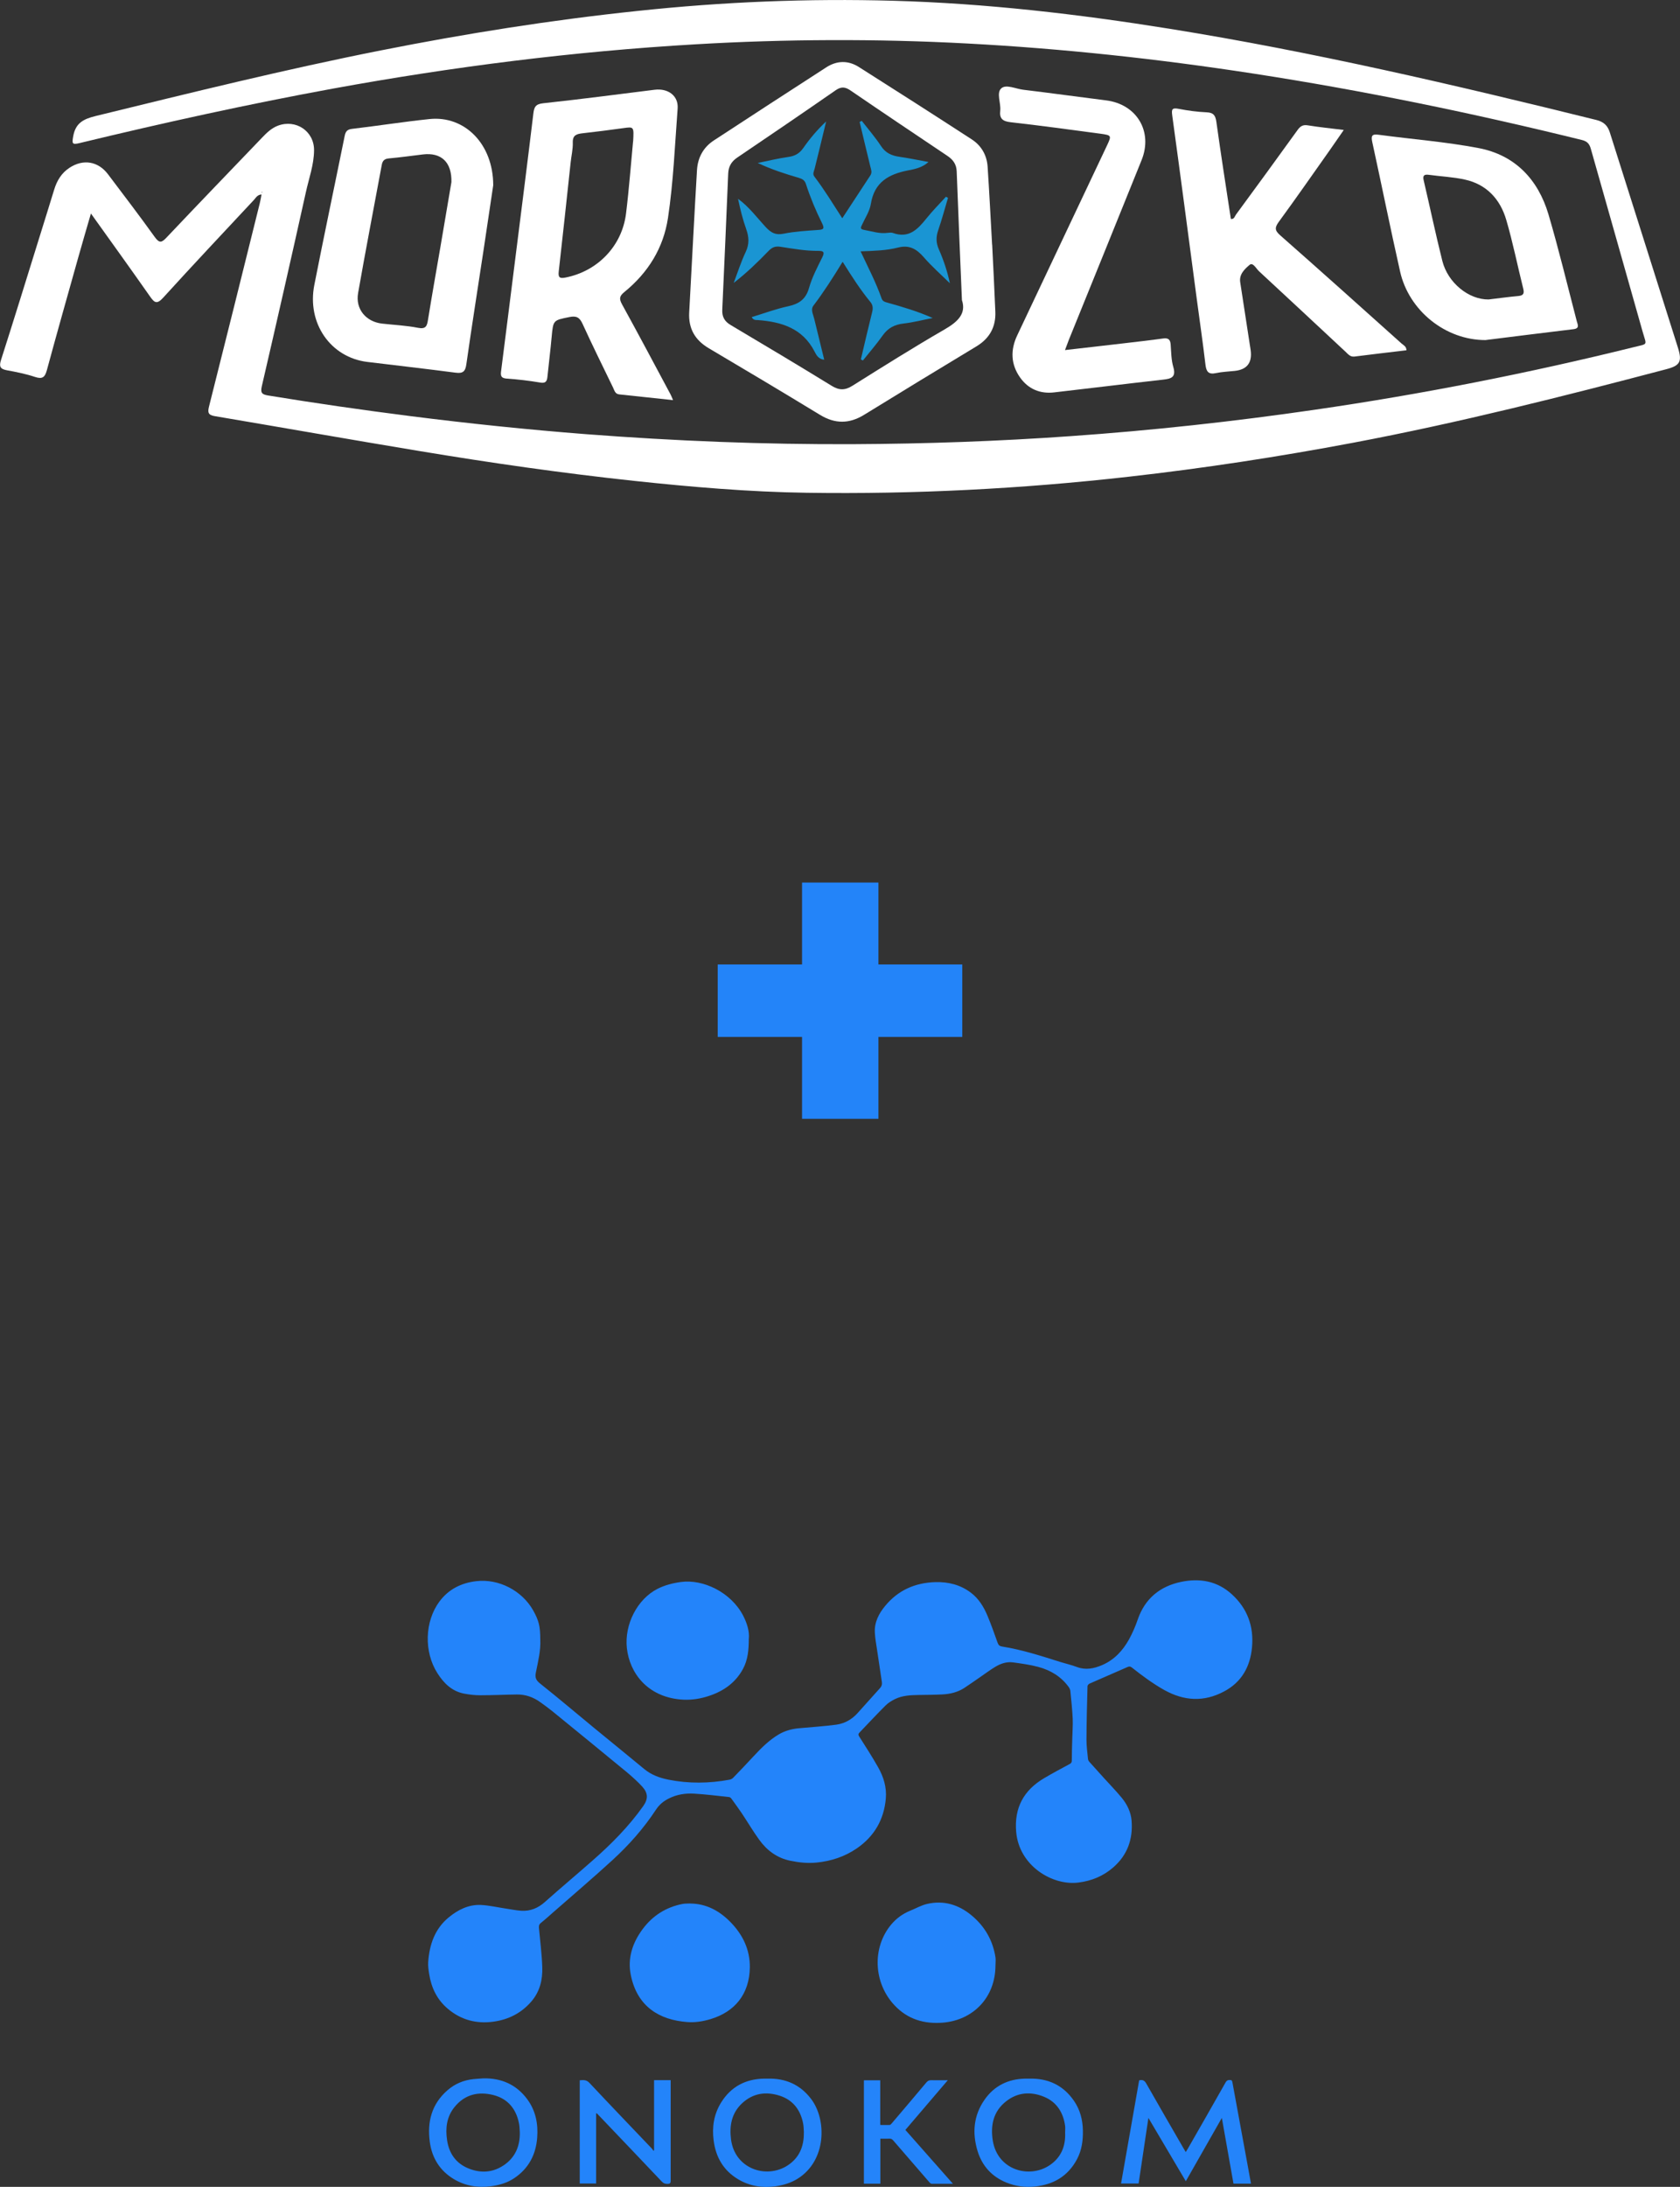
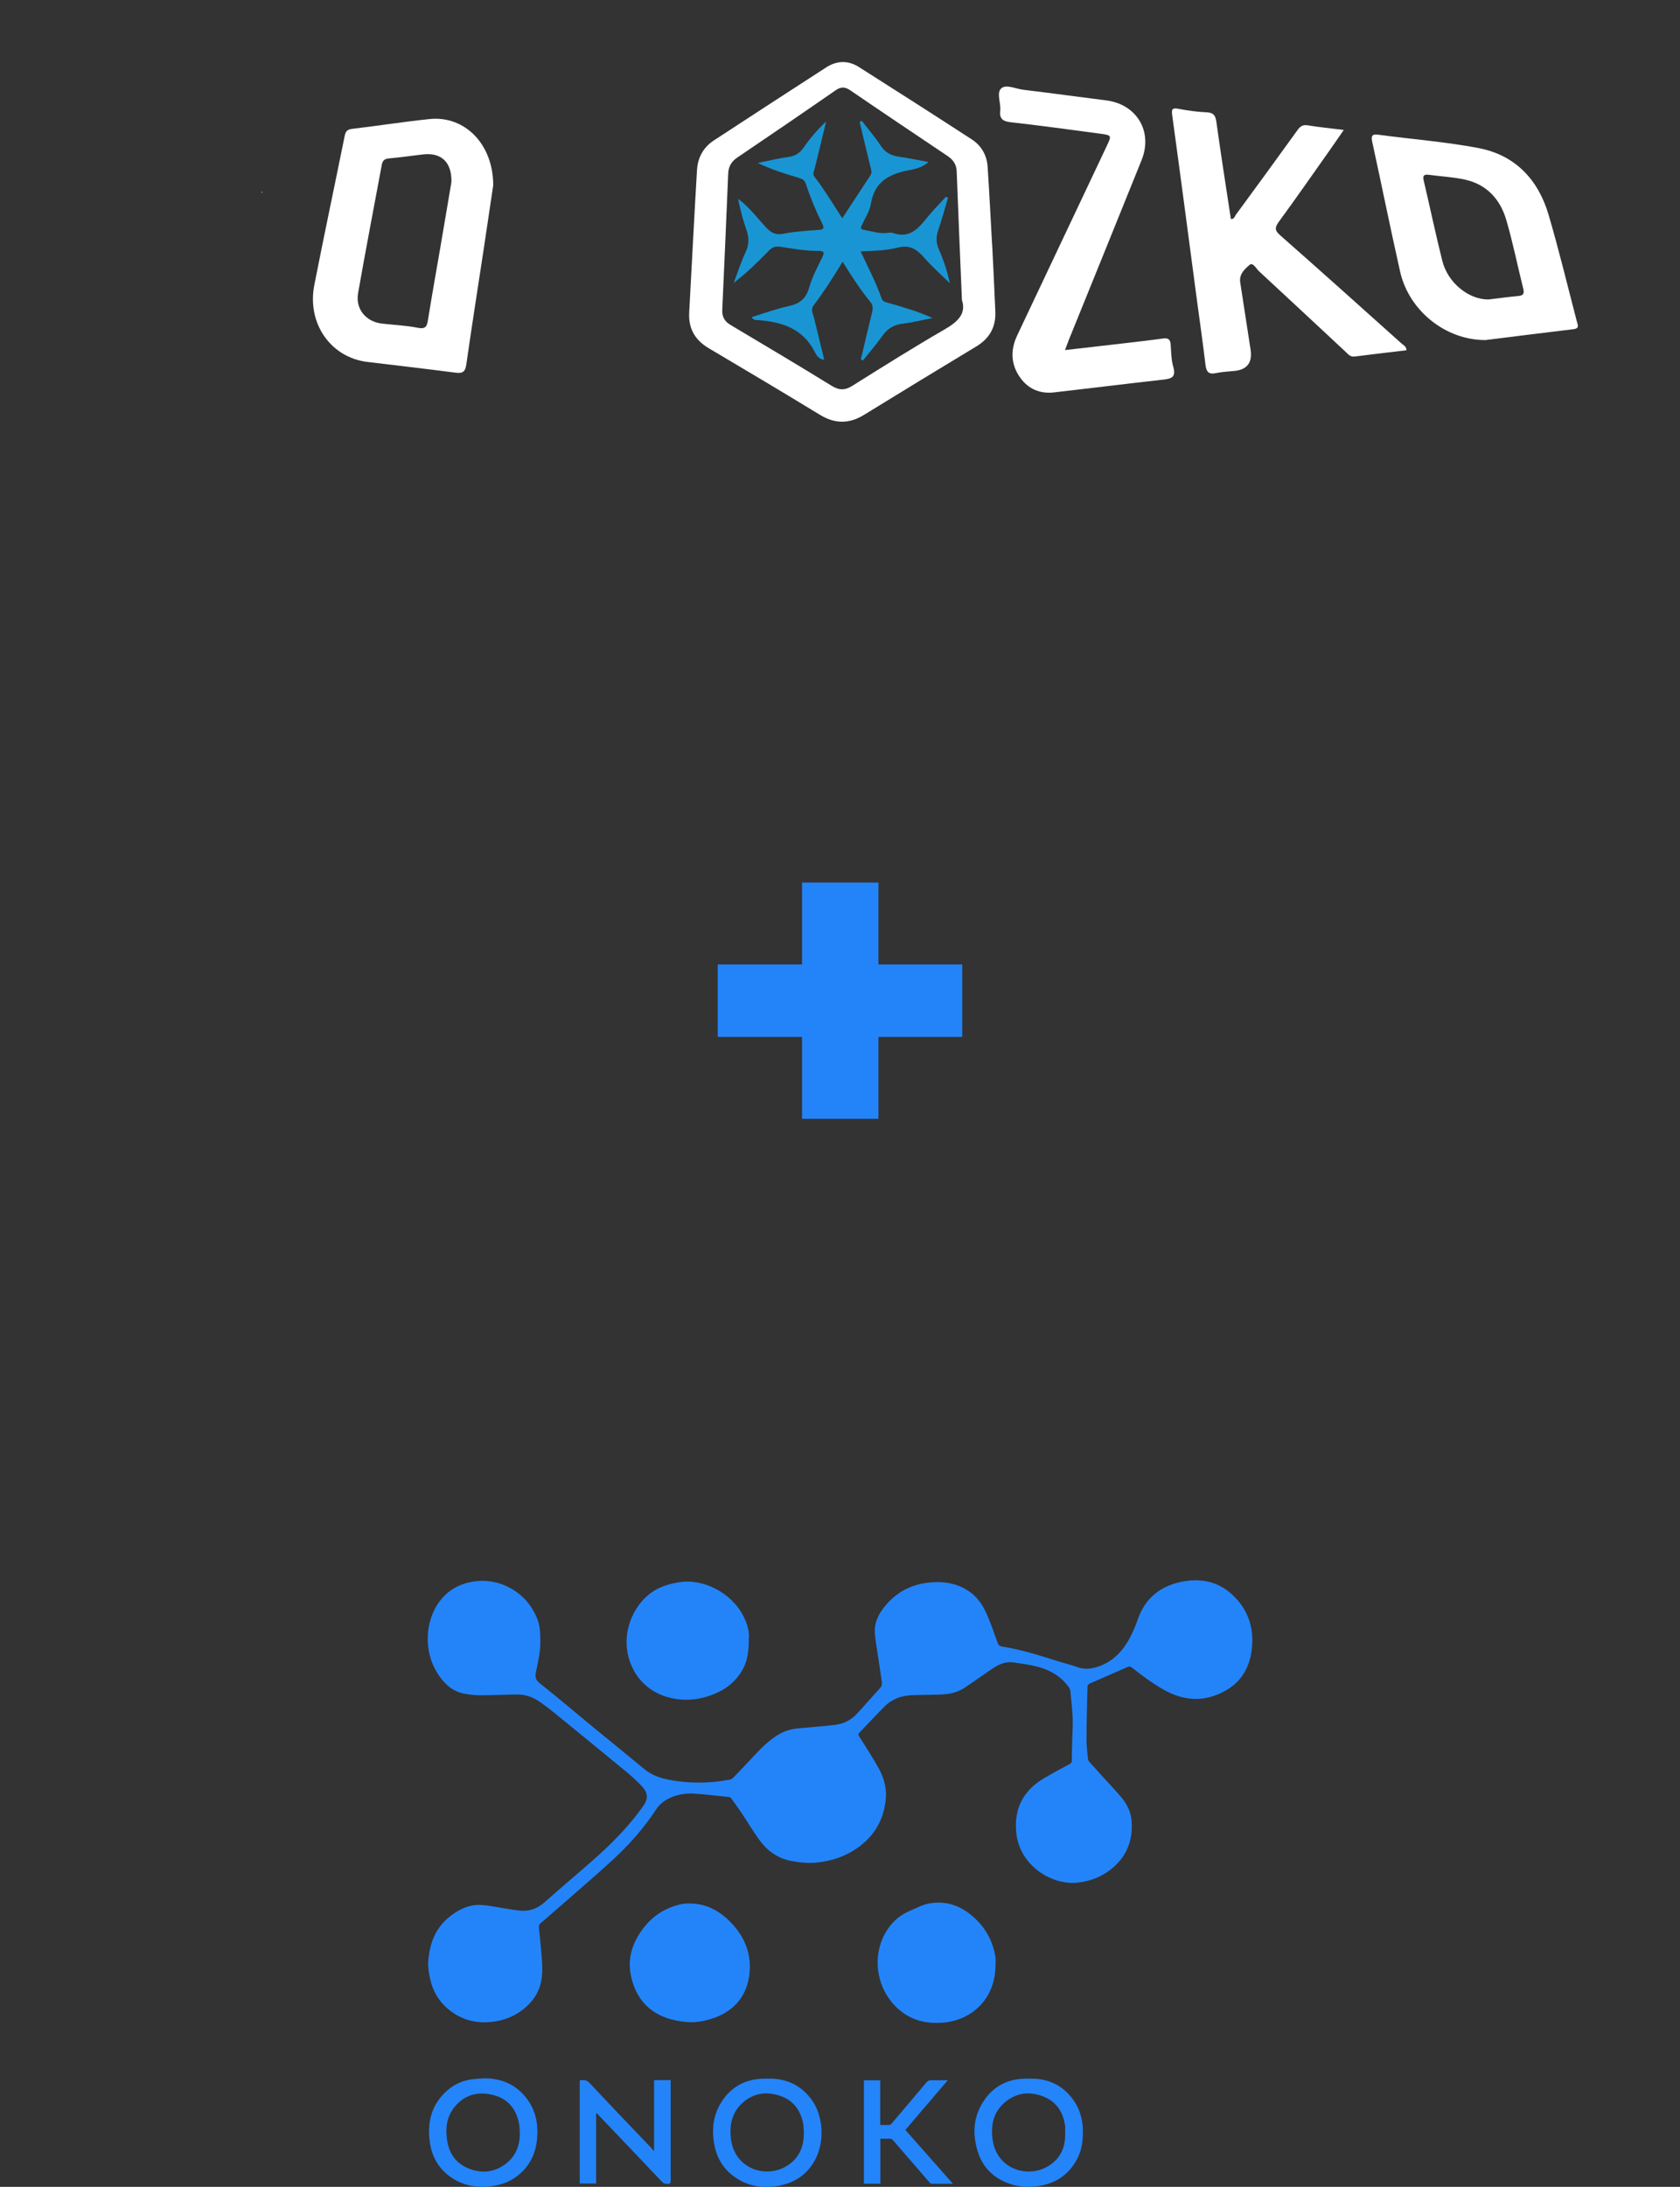
<svg xmlns="http://www.w3.org/2000/svg" id="_Слой_1" data-name=" Слой 1" viewBox="0 0 243.88 317.22">
  <rect x="0" y="0" width="243.88" height="317.22" fill="#333333" stroke="none" />
  <defs>
    <style>
      .cls-1 {
        fill: #2384f9;
      }

      .cls-1, .cls-2, .cls-3, .cls-4, .cls-5 {
        stroke-width: 0px;
      }

      .cls-6 {
        isolation: isolate;
      }

      .cls-2 {
        fill: #2384fa;
      }

      .cls-3 {
        fill: #1a95d3;
      }

      .cls-4 {
        fill: #2484fa;
      }

      .cls-5 {
        fill: #fff;
      }
    </style>
  </defs>
  <g id="_Слой_1-2" data-name=" Слой 1-2">
    <g>
      <path class="cls-2" d="m78.43,237.83c.08,1.6-.32,3.19-.64,4.78-.15.74.02,1.13.63,1.61,2.65,2.1,5.23,4.3,7.85,6.45,2.41,1.98,4.84,3.94,7.24,5.93,1.05.87,2.25,1.3,3.56,1.56,2.94.58,5.88.54,8.81,0,.19-.03.4-.13.53-.26,1.02-1.05,2.03-2.11,3.02-3.18,1.09-1.17,2.22-2.3,3.6-3.12.89-.53,1.87-.8,2.9-.9,1.81-.17,3.63-.28,5.44-.52,1.23-.16,2.28-.75,3.12-1.68,1.09-1.22,2.18-2.43,3.27-3.64.23-.25.31-.53.26-.87-.24-1.56-.47-3.12-.7-4.67-.12-.83-.28-1.66-.32-2.49-.09-1.49.57-2.76,1.48-3.86,1.87-2.28,4.33-3.38,7.27-3.47,1.89-.06,3.63.37,5.15,1.5,1.17.87,1.91,2.08,2.46,3.4.53,1.28,1,2.59,1.46,3.89.12.33.27.49.64.55,2.92.46,5.72,1.38,8.53,2.26.78.24,1.58.42,2.34.71,1.27.48,2.47.23,3.65-.27,1.77-.76,3.01-2.1,3.92-3.74.5-.91.92-1.88,1.26-2.87,1.05-3.06,3.24-4.83,6.31-5.47,2.7-.56,5.24-.13,7.36,1.81,2.27,2.07,3.2,4.68,2.92,7.69-.26,2.79-1.49,5.04-4.06,6.4-2.91,1.55-5.78,1.39-8.64-.19-1.69-.94-3.23-2.09-4.74-3.28-.21-.17-.37-.18-.62-.08-1.84.81-3.68,1.6-5.52,2.41-.13.06-.29.24-.3.36-.07,2.6-.14,5.2-.15,7.8,0,.92.13,1.84.22,2.77.01.15.1.3.2.42.7.79,1.4,1.56,2.1,2.33.87.96,1.79,1.9,2.61,2.9.78.95,1.32,2.07,1.42,3.31.21,2.67-.6,4.97-2.65,6.76-1.45,1.27-3.15,1.97-5.07,2.21-3.77.48-8.58-2.41-9.03-7.3-.32-3.51,1.07-6.09,4.07-7.85,1.22-.72,2.46-1.38,3.7-2.05.22-.12.3-.25.3-.5,0-1.08.04-2.16.07-3.24.02-.95.1-1.9.06-2.84-.06-1.34-.21-2.67-.34-4.01-.02-.19-.12-.4-.23-.56-1.1-1.53-2.64-2.45-4.42-2.93-1.2-.32-2.45-.49-3.69-.66-.92-.12-1.79.18-2.58.66-.71.43-1.37.92-2.05,1.39-.8.55-1.6,1.12-2.41,1.65-.96.63-2.05.89-3.18.95-1.16.06-2.31.06-3.47.08-1.16.02-2.33.07-3.39.58-.51.25-1.02.55-1.41.95-1.29,1.28-2.52,2.61-3.78,3.92-.19.2-.19.33-.05.56.93,1.47,1.88,2.93,2.74,4.45.8,1.4,1.28,2.94,1.13,4.58-.27,3.05-1.68,5.48-4.22,7.22-1.76,1.2-3.71,1.84-5.82,2.05-1.29.13-2.54,0-3.8-.26-1.93-.39-3.41-1.49-4.53-3.04-.9-1.24-1.68-2.57-2.53-3.84-.49-.73-1.01-1.43-1.52-2.14-.07-.1-.2-.2-.31-.22-1.71-.18-3.41-.4-5.12-.5-1.25-.07-2.48.12-3.62.69-.76.37-1.4.89-1.87,1.6-1.8,2.74-3.95,5.17-6.36,7.37-2.84,2.6-5.77,5.09-8.67,7.63-.57.5-1.13,1.01-1.72,1.48-.26.21-.29.46-.26.74.17,1.89.42,3.78.48,5.67.06,1.82-.35,3.55-1.6,4.99-1.46,1.68-3.32,2.61-5.49,2.91-2.47.34-4.71-.25-6.63-1.88-1.56-1.32-2.39-3.05-2.7-5.04-.09-.57-.18-1.16-.14-1.74.18-2.52.96-4.81,2.98-6.47,1.34-1.1,2.88-1.88,4.67-1.8,1.21.06,2.4.34,3.6.52.76.11,1.51.27,2.27.32,1.32.08,2.44-.39,3.44-1.29,2.28-2.03,4.63-3.99,6.93-6.02,2.7-2.37,5.22-4.91,7.31-7.85.74-1.04.74-1.89-.12-2.84-.68-.74-1.44-1.42-2.21-2.07-3.58-2.95-7.18-5.89-10.78-8.82-.59-.48-1.2-.92-1.81-1.36-1.01-.73-2.15-1.14-3.41-1.12-1.77.02-3.54.11-5.31.11-.79,0-1.58-.09-2.36-.24-1.76-.34-2.94-1.51-3.86-2.96-1.98-3.09-1.85-7.5.28-10.38,1.33-1.8,3.19-2.72,5.37-2.97,3.27-.38,6.65,1.38,8.26,4.26.82,1.48,1.02,2.29,1.02,4.2h0Z" />
      <path class="cls-2" d="m108.7,237.68c0,1.65-.13,3.09-.85,4.42-1.18,2.17-3.09,3.38-5.4,4.05-1.2.35-2.44.48-3.68.37-4.79-.43-7.37-3.83-7.77-7.45-.37-3.42,1.5-7.11,4.47-8.61,1.06-.53,2.19-.82,3.38-.98,3.2-.44,7.26,1.47,9.03,4.88.57,1.1.92,2.25.83,3.33h0Z" />
      <path class="cls-2" d="m144.51,285.07c0,4.69-3.25,7.97-7.64,8.33-2.71.22-5.11-.49-7.01-2.51-3.08-3.27-3.28-8.38-.49-11.72.75-.89,1.66-1.56,2.74-2,.82-.33,1.61-.79,2.46-.99,2.45-.57,4.63.11,6.53,1.71,1.88,1.58,3.03,3.6,3.41,6.03.06.38,0,.78,0,1.17h0Z" />
      <path class="cls-2" d="m100.19,276.12c2.31.01,4.23,1.04,5.85,2.69,1.78,1.82,2.84,3.99,2.81,6.57-.05,3.88-2.19,6.45-5.68,7.5-1.13.34-2.28.53-3.45.43-3.9-.31-7.2-2.14-8.15-6.82-.49-2.43.24-4.66,1.7-6.63,1.45-1.97,3.4-3.21,5.81-3.68.34-.07.7-.04,1.13-.07h0Z" />
-       <path class="cls-4" d="m165.37,301.77c.52-.14.79.04,1.03.46,1.82,3.21,3.68,6.4,5.52,9.59.06.11.13.21.21.35.09-.15.17-.27.25-.4,1.85-3.23,3.71-6.46,5.54-9.71.22-.39.5-.35.81-.32.06,0,.14.15.16.24.79,4.26,1.57,8.52,2.35,12.78.12.66.24,1.31.36,1.99h-2.54c-.56-3.14-1.11-6.28-1.69-9.53-1.77,3.11-3.49,6.12-5.23,9.18-1.81-3.05-3.59-6.07-5.43-9.18-.48,3.23-.95,6.35-1.42,9.51h-2.55c.88-5,1.76-9.99,2.63-14.97h0Z" />
      <path class="cls-4" d="m149.39,301.52c2.75-.07,4.96.95,6.53,3.24.87,1.28,1.25,2.72,1.28,4.27.03,1.46-.16,2.87-.85,4.17-1.3,2.45-3.39,3.69-6.12,3.97-1.43.15-2.82-.04-4.13-.57-2.11-.86-3.52-2.4-4.19-4.58-.8-2.63-.58-5.16,1.02-7.45,1.41-2.02,3.43-3,5.89-3.05h.59Zm5.23,7.81c0-.32.04-.64,0-.95-.27-1.96-1.23-3.48-3.09-4.24-1.92-.78-3.82-.64-5.49.68-1.85,1.46-2.27,3.48-1.92,5.69.68,4.26,5.25,5.55,8.21,3.6,1.69-1.11,2.38-2.77,2.29-4.77h0Z" />
      <path class="cls-4" d="m111.42,301.52c2.59-.07,4.73.85,6.32,2.94,2.3,3.01,2.26,8.97-1.97,11.59-.99.61-2.07.93-3.22,1.09-1.9.26-3.71-.03-5.36-1-2.14-1.26-3.28-3.2-3.59-5.64-.26-1.95.03-3.82,1.08-5.51,1.42-2.29,3.53-3.41,6.21-3.47h.55,0Zm5.28,7.83c-.03-.44-.03-.88-.11-1.31-.38-1.97-1.46-3.41-3.39-4.04-2.01-.65-3.92-.38-5.51,1.13-1.5,1.42-1.82,3.25-1.57,5.21.55,4.27,5.13,5.78,8.22,3.77,1.69-1.1,2.38-2.76,2.35-4.76h0Z" />
      <path class="cls-4" d="m70.16,301.48c2.61-.05,4.77.88,6.35,2.99,1.25,1.67,1.63,3.6,1.47,5.63-.19,2.46-1.25,4.46-3.32,5.85-1.02.69-2.17,1.02-3.38,1.18-1.91.25-3.73-.04-5.39-1.03-2.04-1.22-3.19-3.08-3.5-5.42-.39-2.89.27-5.46,2.54-7.45,1.08-.95,2.36-1.49,3.79-1.64.48-.05.96-.07,1.45-.11h0Zm5.3,7.84c-.03-.42-.03-.85-.11-1.27-.41-2.12-1.61-3.61-3.73-4.15-2.18-.55-4.15-.09-5.63,1.73-1.15,1.41-1.35,3.07-1.09,4.81.28,1.91,1.27,3.35,3.07,4.09,1.88.78,3.73.62,5.39-.61,1.52-1.13,2.13-2.73,2.1-4.6h0Z" />
      <path class="cls-2" d="m84.16,316.74v-14.98c.52-.04.96-.1,1.4.37,3.01,3.21,6.06,6.38,9.09,9.56.08.09.13.2.2.29.03-.02.07-.05.1-.07v-10.17h2.41v.36c0,4.74,0,9.48,0,14.22,0,.38-.11.47-.48.47-.36,0-.59-.1-.83-.36-3.06-3.23-6.13-6.44-9.2-9.66-.08-.09-.15-.19-.31-.24v10.2h-2.4,0Z" />
      <path class="cls-4" d="m138.36,316.77c-1.1,0-2.1,0-3.11,0-.11,0-.24-.11-.32-.2-1.76-2.02-3.51-4.05-5.26-6.08-.17-.2-.33-.28-.59-.26-.41.02-.82,0-1.28,0v6.53h-2.39v-15h2.37v6.48c.48,0,.92.02,1.37,0,.11,0,.22-.14.3-.23,1.68-1.98,3.37-3.95,5.03-5.94.2-.24.4-.33.71-.32.78.02,1.55,0,2.4,0-2.08,2.43-4.11,4.81-6.16,7.21,2.3,2.6,4.58,5.18,6.92,7.83h0Z" />
    </g>
  </g>
  <g class="cls-6">
    <path class="cls-1" d="m139.69,150.41h-12.17v11.88h-11.09v-11.88h-12.24v-10.51h12.24v-11.88h11.09v11.88h12.17v10.51Z" />
  </g>
-   <path class="cls-5" d="m37.99,28.21c-.64.03-.84.48-1.12.78-4.41,4.72-8.84,9.42-13.18,14.19-.93,1.02-1.28.73-1.93-.2-2.77-3.95-5.59-7.86-8.56-12.01-.66,2.28-1.27,4.34-1.85,6.41-1.53,5.44-3.07,10.88-4.55,16.33-.28,1.02-.65,1.32-1.71.97-1.32-.44-2.71-.72-4.09-.97-.97-.18-1.16-.54-.85-1.5,1.87-5.84,3.68-11.7,5.5-17.56.74-2.38,1.49-4.77,2.22-7.16.4-1.3,1.06-2.4,2.23-3.16,1.99-1.3,4.15-.94,5.58.95,2.27,3.01,4.57,6.01,6.77,9.08.7.98,1.03.84,1.76.06,4.59-4.85,9.23-9.65,13.85-14.47.67-.7,1.36-1.37,2.29-1.72,2.6-.97,5.26.79,5.24,3.57-.01,2.08-.74,4.05-1.18,6.05-2.09,9.41-4.23,18.82-6.41,28.21-.23,1,.11,1.17.94,1.31,6.88,1.13,13.79,2.12,20.71,3,8.45,1.07,16.92,1.95,25.41,2.61,12.92.99,25.87,1.51,38.84,1.45,10.5-.05,20.99-.42,31.47-1.16,11.87-.83,23.69-2.12,35.47-3.83,15.59-2.26,31.03-5.3,46.32-9.08,2.14-.53,1.87-.21,1.32-2.16-2.49-8.86-5.03-17.7-7.53-26.56-.21-.76-.51-1.14-1.34-1.34-15.76-3.88-31.64-7.16-47.68-9.63-13.76-2.12-27.59-3.62-41.5-4.36-13.18-.7-26.35-.65-39.51.12-17.68,1.03-35.21,3.25-52.63,6.43-12.34,2.26-24.58,4.96-36.76,7.9-1.08.26-1.08.05-.91-.96.34-1.96,1.49-2.54,3.3-2.98,13.75-3.36,27.49-6.76,41.38-9.51,12.36-2.45,24.79-4.42,37.32-5.73C104.93.27,117.3-.24,129.69.11c13.45.38,26.79,1.93,40.07,4.06,20.88,3.35,41.45,8.16,61.97,13.23,1.08.27,1.65.81,1.97,1.83,3.29,10.4,6.6,20.8,9.88,31.2.64,2.04.3,2.61-1.7,3.13-15.05,3.96-30.13,7.77-45.43,10.66-10.83,2.04-21.71,3.71-32.66,4.94-15.52,1.75-31.07,2.55-46.69,2.32-8.39-.12-16.75-.84-25.09-1.73-10.43-1.12-20.81-2.61-31.16-4.33-9.91-1.64-19.8-3.39-29.7-5.06-.98-.16-1.01-.59-.8-1.42,2.48-9.81,4.92-19.63,7.36-29.45.1-.41.17-.83.26-1.28Zm.04-.4s-.07.05-.07.07c0,.03.04.06.06.08.02-.03.07-.05.07-.08,0-.03-.04-.06-.06-.08Z" />
-   <path class="cls-5" d="m97.7,58.04c-2.67-.28-5.24-.56-7.8-.83-.62-.06-.71-.59-.91-1-1.49-3.08-3.01-6.14-4.43-9.25-.43-.94-.91-1.17-1.9-.97-2.36.48-2.35.43-2.58,2.9-.17,1.92-.42,3.84-.61,5.76-.07.69-.28.98-1.07.84-1.6-.27-3.22-.46-4.83-.57-.81-.06-.92-.37-.83-1.07.73-5.7,1.44-11.4,2.16-17.1.85-6.74,1.71-13.48,2.52-20.23.11-.95.29-1.42,1.42-1.54,5.41-.58,10.8-1.29,16.19-1.96,1.97-.24,3.48.88,3.34,2.73-.4,5.29-.61,10.61-1.4,15.86-.66,4.38-2.9,7.96-6.32,10.74-.73.59-.8.98-.35,1.8,2.39,4.34,4.71,8.71,7.05,13.08.12.22.2.47.35.8Zm-5.79-37.51c.12-2.18.12-2.16-1.45-1.94-1.95.27-3.91.52-5.87.74-.85.1-1.48.24-1.44,1.36.03.95-.21,1.91-.31,2.87-.57,5.28-1.13,10.55-1.73,15.82-.1.87.14,1.05.98.88,4.65-.91,8.21-4.56,8.79-9.29.45-3.66.72-7.33,1.02-10.45Z" />
  <path class="cls-5" d="m144.03,35.48c.16,3.24.33,6.49.46,9.73.09,2.2-.82,3.87-2.74,5.03-5.44,3.28-10.88,6.59-16.29,9.92-2.17,1.34-4.23,1.35-6.42.02-5.36-3.26-10.74-6.47-16.14-9.66-2.02-1.19-2.98-2.87-2.85-5.21.38-6.88.72-13.76,1.13-20.64.11-1.79.91-3.3,2.45-4.3,5.43-3.55,10.87-7.09,16.33-10.61,1.54-.99,3.18-1.02,4.72-.04,5.48,3.47,10.95,6.97,16.39,10.5,1.4.91,2.19,2.3,2.3,3.96.25,3.77.44,7.54.65,11.3Zm-4.39,8.07c-.27-6.49-.53-12.59-.76-18.69-.04-1.04-.53-1.7-1.35-2.25-4.7-3.15-9.4-6.3-14.07-9.49-.76-.52-1.34-.58-2.13-.04-4.76,3.3-9.55,6.56-14.34,9.8-.85.58-1.24,1.32-1.28,2.3-.28,6.58-.55,13.16-.86,19.74-.05,1.06.35,1.72,1.24,2.24,4.9,2.91,9.8,5.83,14.65,8.81,1.09.67,1.93.66,3-.01,4.42-2.77,8.84-5.55,13.36-8.16,1.92-1.11,3.2-2.28,2.54-4.27Z" />
  <path class="cls-5" d="m71.6,26.87c-.41,2.73-.89,6.02-1.39,9.32-.84,5.55-1.72,11.09-2.51,16.64-.15,1.08-.51,1.37-1.58,1.23-4.26-.56-8.53-1.04-12.8-1.56-5.33-.65-8.79-5.61-7.69-11.17,1.42-7.22,2.95-14.42,4.41-21.63.13-.64.37-.93,1.09-1.01,3.74-.44,7.47-1.03,11.22-1.42,5.09-.53,9.25,3.6,9.25,9.61Zm-6.07-.44c.08-2.91-1.48-4.34-4.12-4.03-1.65.2-3.31.43-4.96.58-.64.06-.92.33-1.03.94-1.15,6.2-2.35,12.4-3.44,18.61-.4,2.3,1.14,4.14,3.47,4.41,1.74.2,3.51.27,5.22.61,1.15.23,1.32-.26,1.46-1.16.56-3.46,1.17-6.91,1.77-10.37.56-3.28,1.12-6.57,1.63-9.6Z" />
  <path class="cls-5" d="m204.17,50.81c-2.52.3-5.03.59-7.54.91-.64.08-.95-.37-1.33-.72-4.18-3.89-8.35-7.79-12.54-11.66-.41-.38-.88-1.33-1.36-.92-.7.6-1.55,1.36-1.36,2.54.47,3.03.94,6.07,1.4,9.1.04.26.09.52.12.78q.34,2.67-2.3,2.96c-.92.1-1.85.13-2.74.32-1.11.24-1.41-.23-1.53-1.24-.37-3.18-.84-6.35-1.26-9.52-1.18-8.87-2.34-17.75-3.56-26.61-.13-.94,0-1.14.95-.96,1.33.26,2.69.44,4.04.5,1.01.04,1.29.47,1.42,1.41.65,4.69,1.39,9.37,2.1,14.06.5.06.56-.38.74-.63,2.99-4.07,5.97-8.14,8.92-12.24.4-.56.77-.83,1.5-.71,1.67.27,3.36.44,5.23.67-.73,1.05-1.36,1.98-2.01,2.9-2.46,3.48-4.89,6.97-7.4,10.4-.61.83-.65,1.26.19,1.99,5.9,5.19,11.75,10.44,17.61,15.69.27.24.69.4.71.97Z" />
  <path class="cls-5" d="m215.71,49.33c-5.88.04-11.19-4.29-12.46-9.93-1.41-6.24-2.67-12.52-4.04-18.78-.21-.97-.02-1.2.95-1.07,4.83.65,9.71,1.02,14.48,1.93,5.29,1.01,8.64,4.54,10.15,9.63,1.51,5.13,2.76,10.33,4.11,15.5.13.48.44,1.03-.48,1.14-4.4.53-8.8,1.08-12.71,1.57Zm.38-5.89c1.44-.17,2.87-.37,4.31-.5.76-.07.9-.37.72-1.09-.83-3.31-1.5-6.68-2.46-9.95-.88-3-2.85-5.16-6.01-5.85-1.71-.38-3.48-.45-5.21-.69-.72-.1-.94.11-.76.84.91,3.88,1.73,7.79,2.7,11.65.8,3.18,3.83,5.62,6.71,5.59Z" />
  <path class="cls-5" d="m154.61,50.78c3.13-.36,6-.68,8.87-1.02,1.79-.21,3.58-.41,5.36-.66.73-.1,1.04.12,1.1.86.08,1.09.08,2.23.38,3.26.44,1.49-.27,1.72-1.48,1.85-5.28.59-10.55,1.25-15.82,1.85-2.03.23-3.73-.47-4.93-2.15-1.37-1.93-1.42-4.01-.43-6.11,2.54-5.39,5.1-10.78,7.65-16.17,1.8-3.8,3.6-7.61,5.4-11.41.66-1.41.65-1.46-.93-1.68-4.35-.58-8.7-1.18-13.06-1.67-1.18-.13-1.65-.53-1.52-1.69.12-1.11-.6-2.58.17-3.24.7-.6,2.09.09,3.18.22,4.01.48,8.01,1.04,12.01,1.54,4.45.55,6.84,4.51,5.16,8.67-3.5,8.7-7.04,17.38-10.56,26.07-.16.4-.31.81-.55,1.46Z" />
  <path class="cls-5" d="m38.03,27.81s.06.05.06.08c0,.03-.04.05-.07.08-.02-.03-.06-.06-.06-.08,0-.03.05-.05.07-.07Z" />
  <path class="cls-3" d="m122.31,37.99c-1.39,2.28-2.73,4.37-4.24,6.36-.42.56-.02,1.27.13,1.9.47,1.95.95,3.9,1.45,5.93-.86-.08-1.16-.72-1.4-1.18-1.74-3.38-4.78-4.31-8.23-4.57-.28-.02-.63.06-.9-.43,1.77-.54,3.48-1.18,5.24-1.56,1.6-.34,2.62-1,3.09-2.69.44-1.54,1.21-3,1.93-4.45.37-.75.15-.91-.57-.91-1.85.02-3.67-.31-5.49-.59-.76-.12-1.22.06-1.73.58-1.58,1.63-3.2,3.21-5.08,4.66.57-1.51,1.06-3.06,1.75-4.51.53-1.13.47-2.14.07-3.28-.51-1.42-.87-2.89-1.19-4.41,1.59,1.15,2.72,2.7,4.02,4.1.76.82,1.42,1.2,2.6.96,1.62-.33,3.3-.42,4.96-.54.75-.05,1.04-.12.62-.97-.92-1.84-1.71-3.74-2.35-5.71-.17-.52-.51-.73-1.02-.88-2-.58-3.98-1.22-5.97-2.16,1.47-.3,2.94-.66,4.43-.87.94-.13,1.6-.48,2.16-1.27.96-1.38,2.05-2.68,3.34-3.88-.55,2.28-1.1,4.57-1.67,6.85-.1.38-.33.76-.05,1.13,1.46,1.91,2.7,3.96,4.06,6.06,1.41-2.15,2.74-4.19,4.08-6.22.28-.43.11-.83,0-1.26-.53-2.16-1.04-4.32-1.56-6.49.1-.05.2-.11.31-.16.94,1.21,1.95,2.37,2.79,3.65.67,1.03,1.57,1.41,2.71,1.57,1.33.19,2.66.47,4.19.75-.97.86-2.03,1.03-2.98,1.22-2.82.55-4.89,1.72-5.39,4.86-.17,1.05-.82,2.02-1.28,3.02-.17.36-.33.63.25.74,1.15.2,2.27.6,3.47.44.26-.03.55-.07.78.02,2.26.81,3.56-.5,4.82-2.08.89-1.11,1.9-2.13,2.86-3.18.1.05.2.11.3.16-.47,1.57-.89,3.15-1.42,4.69-.34.97-.33,1.83.09,2.78.68,1.55,1.23,3.16,1.6,4.92-1.28-1.26-2.63-2.44-3.8-3.79-1.03-1.18-2.09-1.81-3.72-1.39-1.73.44-3.53.48-5.44.55,1.1,2.35,2.23,4.51,3.04,6.81.16.46.49.53.88.64,2.18.61,4.35,1.25,6.55,2.22-1.41.27-2.81.64-4.23.8-1.31.15-2.27.65-3.04,1.74-.89,1.26-1.91,2.43-2.87,3.63-.1-.06-.19-.12-.29-.17.54-2.29,1.07-4.58,1.64-6.86.14-.56.11-1.02-.26-1.47-1.45-1.76-2.68-3.68-4.01-5.8Z" />
</svg>